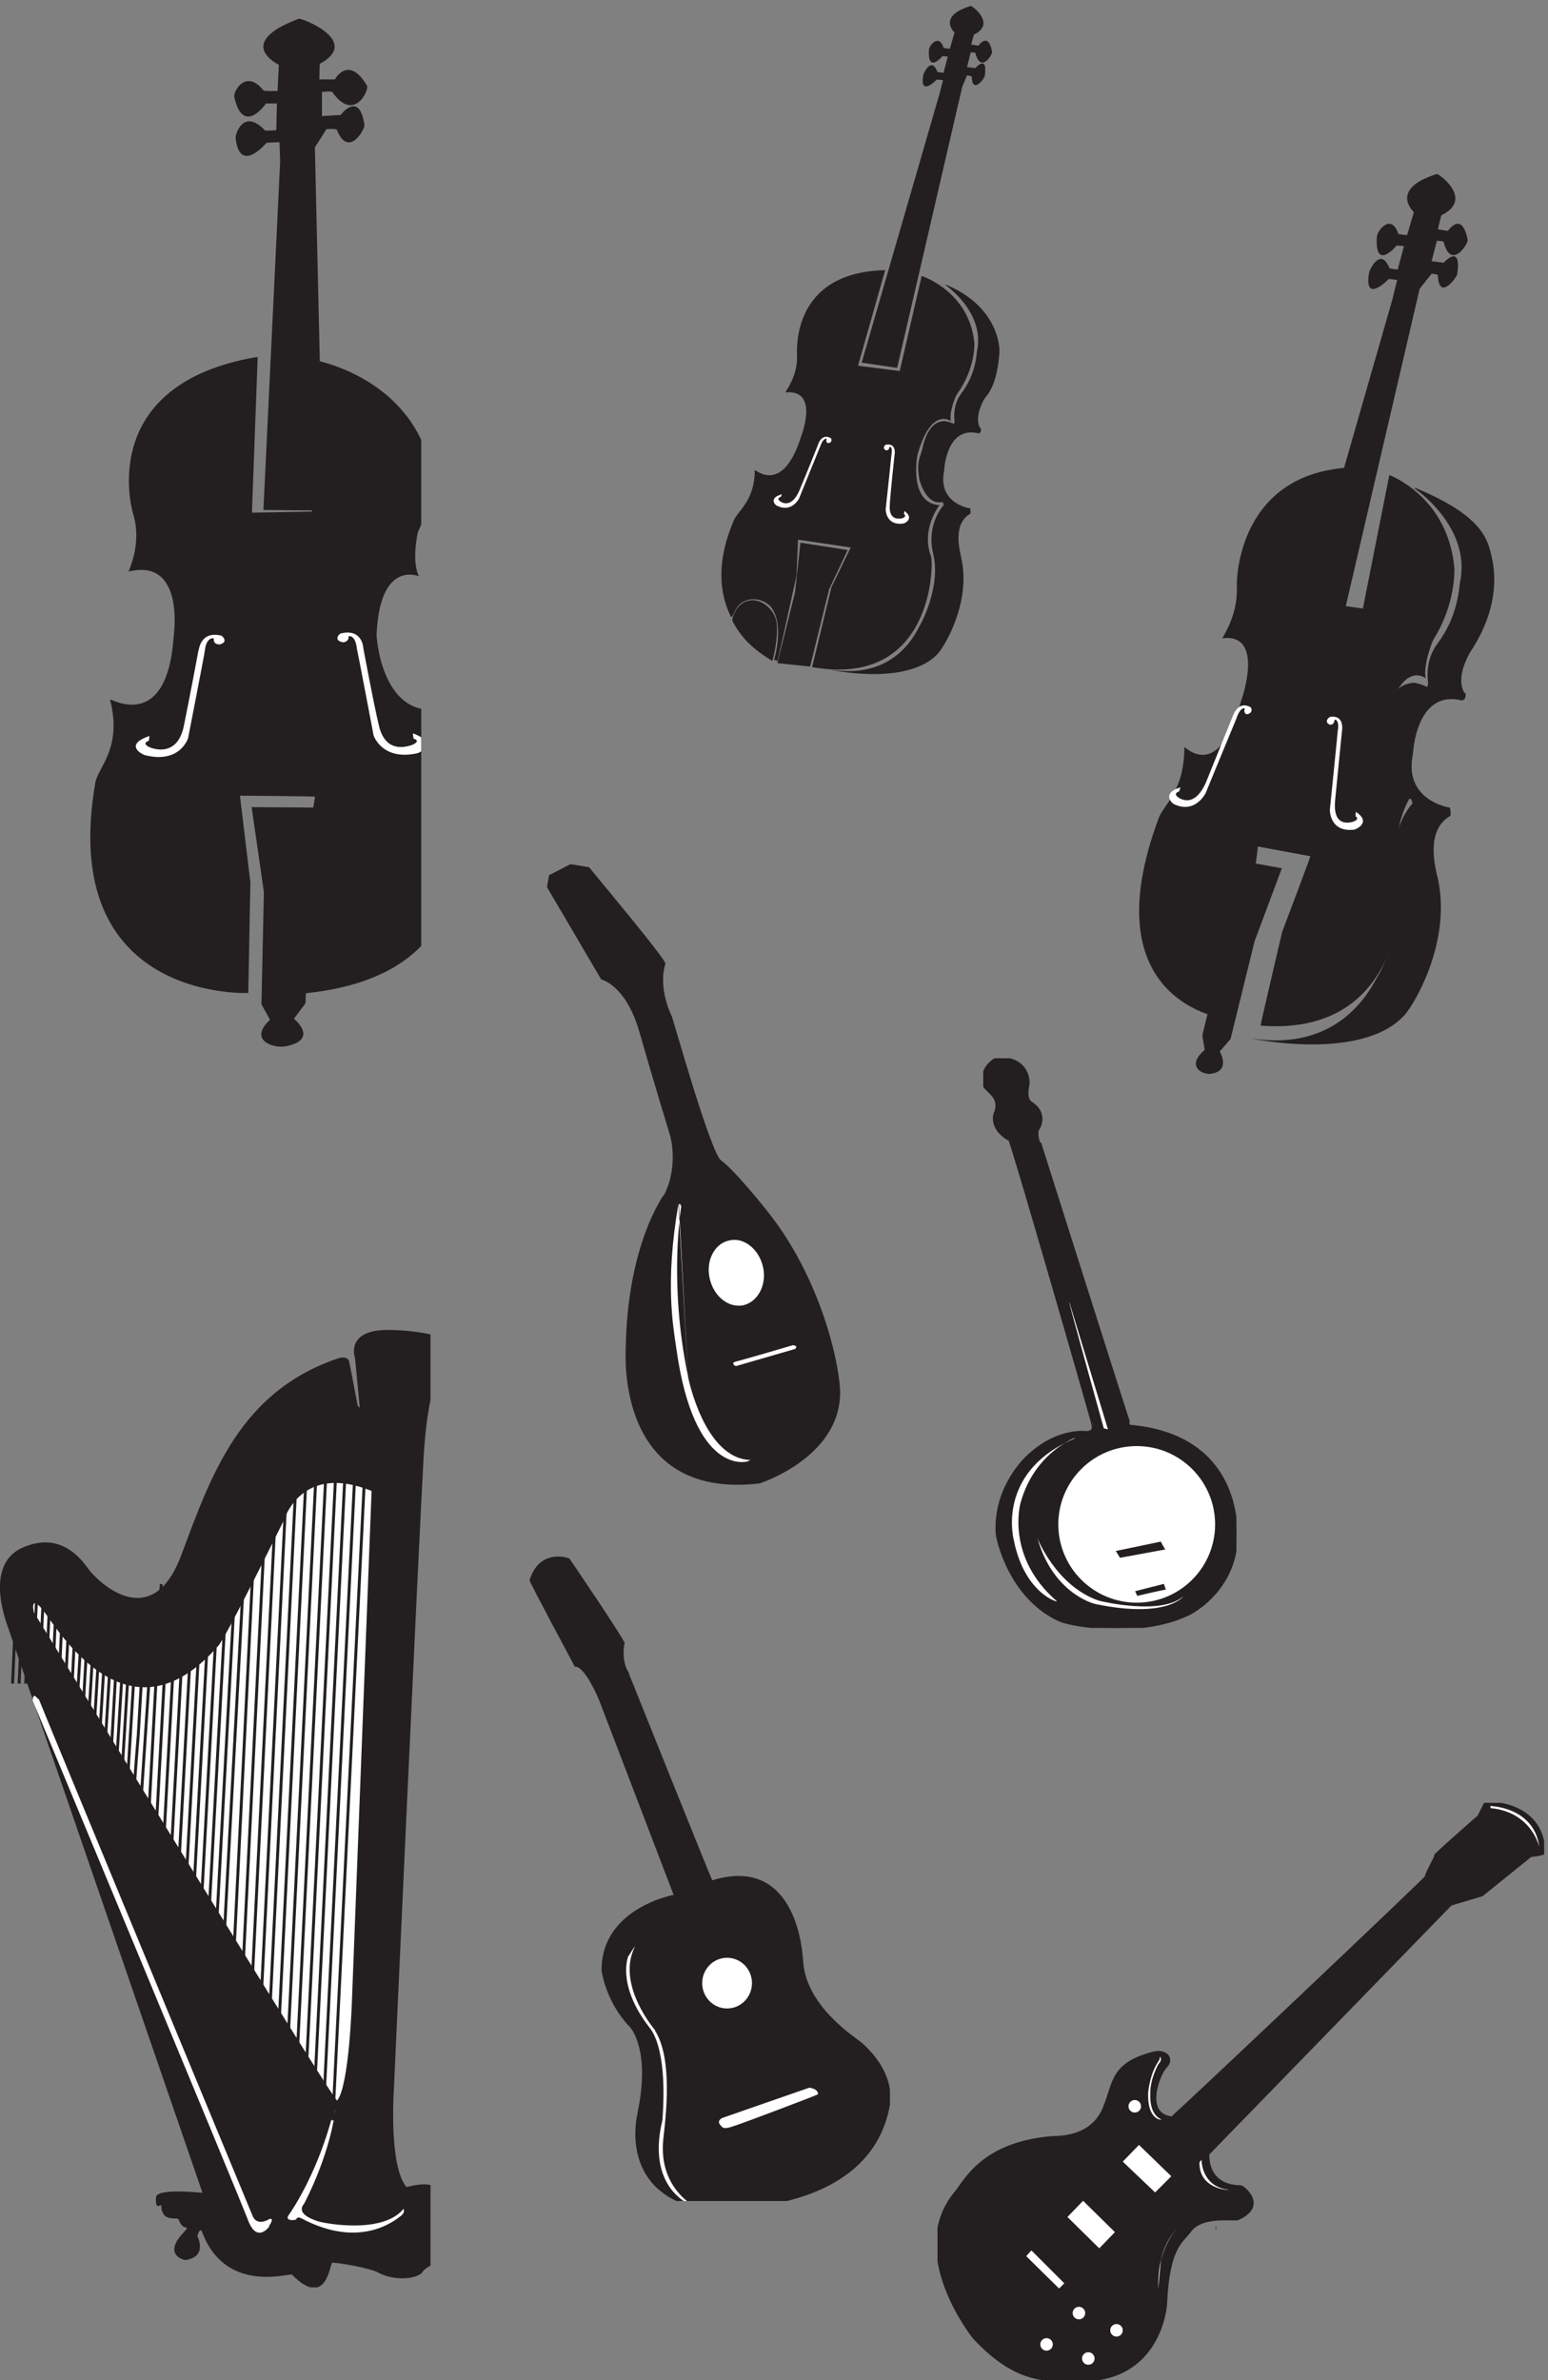
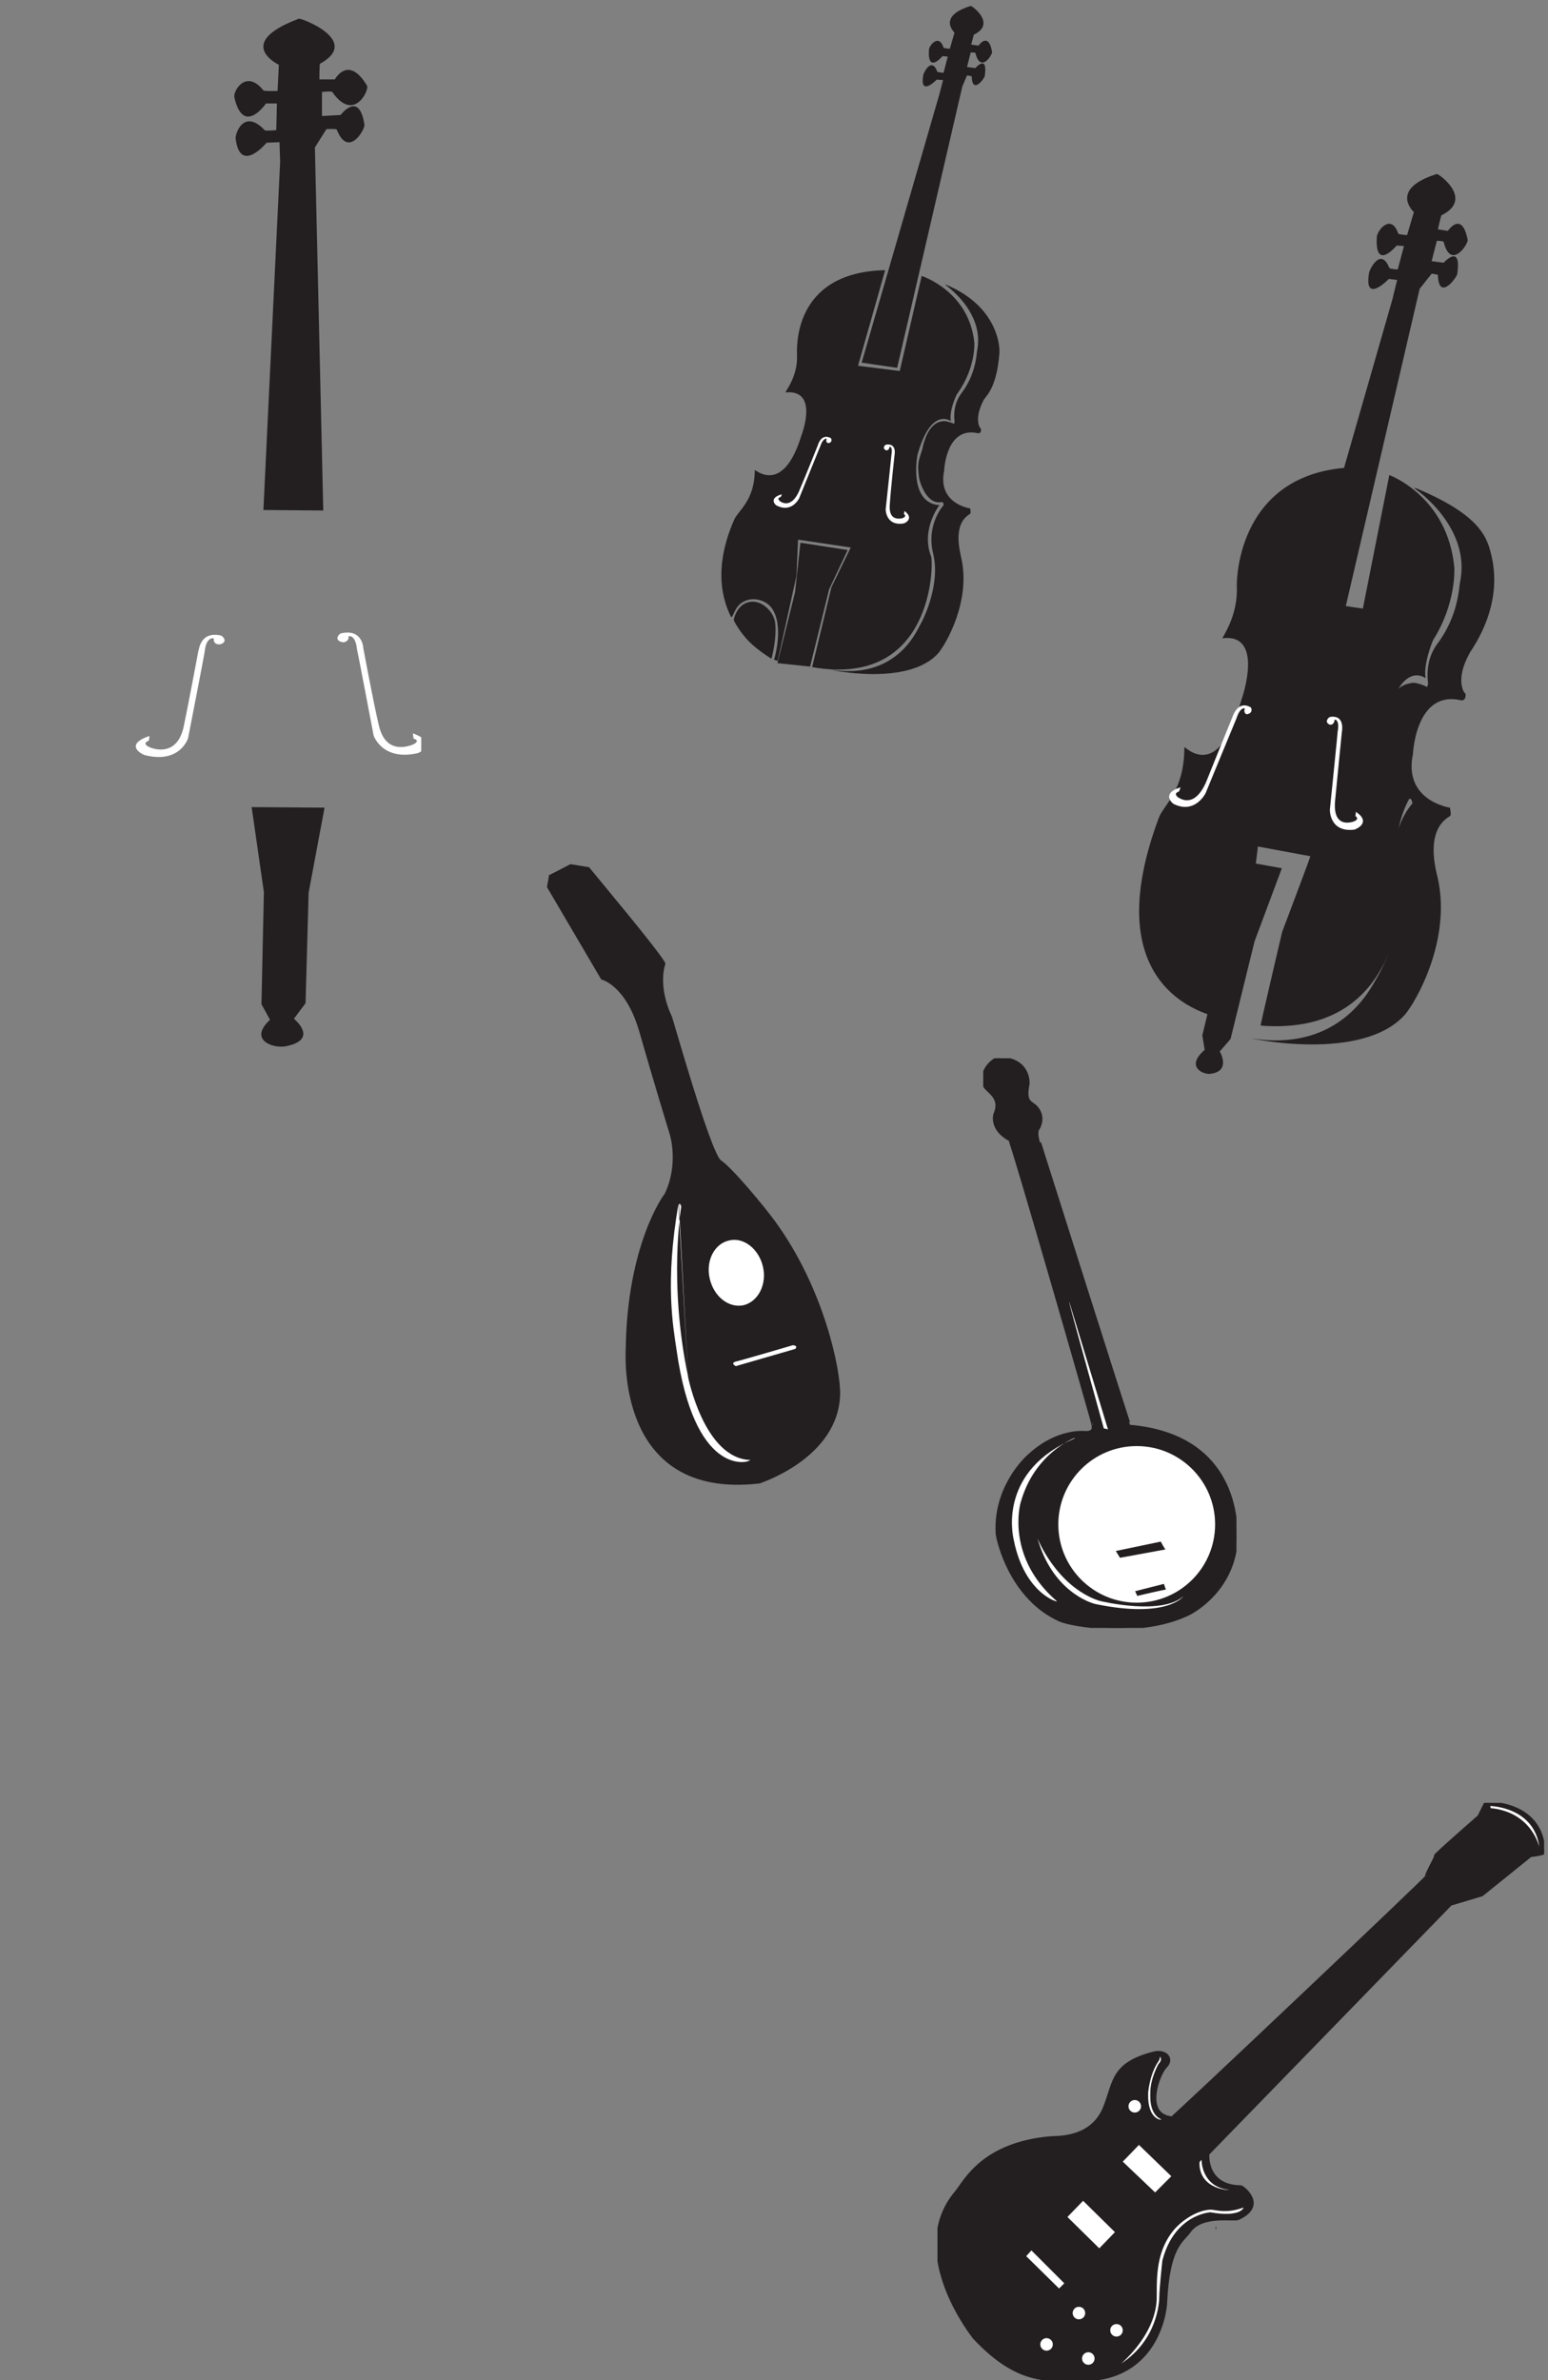
<svg xmlns="http://www.w3.org/2000/svg" xml:space="preserve" width="533.033" height="819.4">
  <rect width="100%" height="100%" fill="#808080" stroke="none" />
  <defs>
    <clipPath id="a" clipPathUnits="userSpaceOnUse">
      <path d="M2598 3422h655.5V1947.5H2598Z" clip-rule="evenodd" />
    </clipPath>
    <clipPath id="b" clipPathUnits="userSpaceOnUse">
      <path d="M2479.5 1494.5H4050V.5H2479.5Z" clip-rule="evenodd" />
    </clipPath>
    <clipPath id="c" clipPathUnits="userSpaceOnUse">
-       <path d="M0 2720h1167V240.5H0Z" clip-rule="evenodd" />
+       <path d="M0 2720V240.5H0Z" clip-rule="evenodd" />
    </clipPath>
    <clipPath id="d" clipPathUnits="userSpaceOnUse">
      <path d="M1468.5 3924.5h759V2318h-759z" clip-rule="evenodd" />
    </clipPath>
    <clipPath id="e" clipPathUnits="userSpaceOnUse">
-       <path d="M1422 2154.5h934.5V464H1422Z" clip-rule="evenodd" />
-     </clipPath>
+       </clipPath>
    <clipPath id="f" clipPathUnits="userSpaceOnUse">
      <path d="M2872.5 5711h979.7V3381.5h-979.7z" clip-rule="evenodd" />
    </clipPath>
    <clipPath id="g" clipPathUnits="userSpaceOnUse">
      <path d="M2872.5 5711H3921V3381.5H2872.5Z" clip-rule="evenodd" />
    </clipPath>
    <clipPath id="h" clipPathUnits="userSpaceOnUse">
      <path d="M199.5 6113H1143V3452H199.5Z" clip-rule="evenodd" />
    </clipPath>
    <clipPath id="i" clipPathUnits="userSpaceOnUse">
      <path d="M1920 6146h720V4416.5h-720z" clip-rule="evenodd" />
    </clipPath>
  </defs>
  <g clip-path="url(#a)" transform="matrix(.133 0 0 -.133 -6.967 819.466)">
    <path d="M2742.29 3200.42s-10.83 29.72-1.35 40.53c2.7 4.06 17.59 33.78-9.48 58.1-13.53 10.81-25.71 12.16-17.58 55.4 1.35 5.4 2.7 67.55-77.14 67.55-6.76 0-48.71-25.67-36.54-68.91 4.07-16.21 47.37-29.72 28.42-74.3-2.71-6.76-9.47-41.89 37.89-67.56 5.42-2.7 216.52-736.35 215.16-736.35-1.35 0 9.47-21.61-17.59-21.61-27.06 2.7-87.96-4.06-147.5-59.45-23-20.27-89.31-94.58-82.54-202.67 1.35-16.21 35.18-167.53 163.73-224.28 32.48-13.51 202.99-41.88 324.78 13.51 21.65 8.11 143.43 78.37 129.9 231.04-4.06 29.72-12.18 235.09-274.7 258.06-1.35 0-232.75 730.94-232.75 730.94" style="fill:#231f20;fill-opacity:1;fill-rule:evenodd;stroke:none" />
    <path d="M2742.29 3200.42s-10.83 29.72-1.35 40.53c2.7 4.06 17.59 33.78-9.48 58.1-13.53 10.81-25.71 12.16-17.58 55.4 1.35 5.4 2.7 67.55-77.14 67.55-6.76 0-48.71-25.67-36.54-68.91 4.07-16.21 47.37-29.72 28.42-74.3-2.71-6.76-9.47-41.89 37.89-67.56 5.42-2.7 216.52-736.35 215.16-736.35-1.35 0 9.47-21.61-17.59-21.61-27.06 2.7-87.96-4.06-147.5-59.45-23-20.27-89.31-94.58-82.54-202.67 1.35-16.21 35.18-167.53 163.73-224.28 32.48-13.51 202.99-41.88 324.78 13.51 21.65 8.11 143.43 78.37 129.9 231.04-4.06 29.72-12.18 235.09-274.7 258.06-1.35 0-232.75 730.94-232.75 730.94z" style="fill:none;stroke:#231f20;stroke-width:7.5;stroke-linecap:butt;stroke-linejoin:miter;stroke-miterlimit:10;stroke-dasharray:none;stroke-opacity:1" />
    <path d="M2832.96 2438.4s-102.85-39.18-138.03-166.18c-2.71-8.11-36.54-143.22 93.37-255.36 8.12-5.4-82.55 16.21-110.96 156.73-5.41 21.62-36.54 182.4 158.32 264.81" style="fill:#fff;fill-opacity:1;fill-rule:evenodd;stroke:none" />
    <path d="M2738.23 2180.34c0-1.35 48.72-124.3 158.33-162.13 14.88-4.05 163.74-37.83 219.22 10.81 1.35 1.35-39.24-58.09-224.64-20.27-16.23 2.71-115.02 35.13-152.91 171.59m82.56 610.7 100.14-329.67-10.82 2.7s-90.67 325.62-89.32 325.62" style="fill:#fff;fill-opacity:1;fill-rule:evenodd;stroke:none" />
    <path d="M3198.32 2215.47c0-111.93-90.87-202.66-202.98-202.66-112.1 0-202.98 90.73-202.98 202.66 0 111.93 90.88 202.67 202.98 202.67 112.11 0 202.98-90.74 202.98-202.67" style="fill:#fff;fill-opacity:1;fill-rule:evenodd;stroke:none" />
    <path d="M3069.77 2150.62c-1.36 0-12.18 20.27-12.18 20.27l-116.38-24.32 10.83-17.57 117.73 21.62m-4.06-89.17-74.43-18.92 5.42-12.16s74.42 17.57 74.42 16.22c0-1.36-5.41 14.86-5.41 14.86" style="fill:#231f20;fill-opacity:1;fill-rule:evenodd;stroke:none" />
  </g>
  <g clip-path="url(#b)" transform="matrix(.133 0 0 -.133 -6.967 819.466)">
    <path d="M3262.19 500.961c5.4 0 9.45-4.059 9.45-4.059s59.46-44.601-13.51-78.39c-10.81-5.41-93.24 12.16-125.67-32.442-18.92-27.039-55.41-37.851-62.16-186.539 0-8.109-14.87-200.043-218.91-198.691-85.14 0-163.51-12.168-277.02 109.48 0 0-178.37 221.68-45.95 377.121 22.97 28.387 68.92 125.707 245.94 140.575 16.22 1.351 108.11-4.055 139.19 82.453 24.32 62.179 18.91 109.488 125.67 136.519 31.08 8.114 51.35-14.867 31.08-35.14-18.92-18.926-59.46-125.707 16.22-132.465 4.05 0 663.49 624.477 659.43 624.477-5.4 0 27.03 54.07 22.98 54.07-4.06 0 112.16 101.37 112.16 101.37l17.56 35.15s147.3 6.75 151.35-128.41c0-4.06-35.13-8.11-35.13-8.11l-125.68-101.38-81.07-24.33-628.36-646.107s-8.11-85.152 86.48-85.152h-4.05" style="fill:#231f20;fill-opacity:1;fill-rule:evenodd;stroke:none" />
    <path d="M3262.19 500.961c5.4 0 9.45-4.059 9.45-4.059s59.46-44.601-13.51-78.39c-10.81-5.41-93.24 12.16-125.67-32.442-18.92-27.039-55.41-37.851-62.16-186.539 0-8.109-14.87-200.043-218.91-198.691-85.14 0-163.51-12.168-277.02 109.48 0 0-178.37 221.68-45.95 377.121 22.97 28.387 68.92 125.707 245.94 140.575 16.22 1.351 108.11-4.055 139.19 82.453 24.32 62.179 18.91 109.488 125.67 136.519 31.08 8.114 51.35-14.867 31.08-35.14-18.92-18.926-59.46-125.707 16.22-132.465 4.05 0 663.49 624.477 659.43 624.477-5.4 0 27.03 54.07 22.98 54.07-4.06 0 112.16 101.37 112.16 101.37l17.56 35.15s147.3 6.75 151.35-128.41c0-4.06-35.13-8.11-35.13-8.11l-125.68-101.38-81.07-24.33-628.36-646.107s-8.11-85.152 86.48-85.152zm-61.09-106.727h-1.35" style="fill:none;stroke:#231f20;stroke-width:7.5;stroke-linecap:butt;stroke-linejoin:miter;stroke-miterlimit:10;stroke-dasharray:none;stroke-opacity:1" />
    <path d="M2861.92 173.91c0-8.961-7.26-16.222-16.21-16.222-8.96 0-16.22 7.261-16.22 16.222 0 8.957 7.26 16.219 16.22 16.219 8.95 0 16.21-7.262 16.21-16.219m-83.78-81.101c0-8.961-7.26-16.223-16.21-16.223-8.96 0-16.22 7.262-16.22 16.223 0 8.957 7.26 16.218 16.22 16.218 8.95 0 16.21-7.261 16.21-16.218m108.11-36.496c0-8.958-7.27-16.22-16.22-16.22-8.96 0-16.22 7.262-16.22 16.22 0 8.956 7.26 16.218 16.22 16.218 8.95 0 16.22-7.262 16.22-16.219m72.96 72.993c0-8.961-7.25-16.223-16.21-16.223s-16.21 7.262-16.21 16.223c0 8.957 7.25 16.218 16.21 16.218s16.21-7.261 16.21-16.218m47.3 579.871c0-8.961-7.26-16.223-16.21-16.223-8.96 0-16.22 7.262-16.22 16.223 0 8.957 7.26 16.219 16.22 16.219 8.95 0 16.21-7.262 16.21-16.219m-5.4-100.028-41.9-43.253 83.79-79.747 41.89 41.903-83.78 81.097M2856.52 464.52l-40.54-41.903 82.43-81.101 40.54 41.902-82.43 81.102m-133.79-128.411-13.51-14.867 85.14-83.804 13.51 13.515-85.14 85.156m548.64 109.489s-9.46-24.332-85.14-10.817c-1.34 0-93.23-5.406-124.31-124.351-1.36-9.461-8.11-77.047-8.11-93.27 0-16.219-5.41-112.187-97.3-173.012-8.1-5.406 85.13 66.231 90.54 163.551 1.35 40.551-6.76 118.949 43.24 179.774 14.87 18.925 54.06 51.367 94.6 54.07 10.81 1.352 39.18-12.168 86.48 5.406" style="fill:#fff;fill-opacity:1;fill-rule:evenodd;stroke:none" />
-     <path d="M3271.37 445.598s-9.46-24.332-85.14-10.817c-1.34 0-93.23-5.406-124.31-124.351-1.36-9.461-8.11-77.047-8.11-93.27 0-16.219-5.41-112.187-97.3-173.012-8.1-5.406 85.13 66.231 90.54 163.551 1.35 40.551-6.76 118.949 43.24 179.774 14.87 18.925 54.06 51.367 94.6 54.07 10.81 1.352 39.18-12.168 86.48 5.406z" style="fill:none;stroke:#231f20;stroke-width:7.5;stroke-linecap:butt;stroke-linejoin:miter;stroke-miterlimit:10;stroke-dasharray:none;stroke-opacity:1" />
    <path d="M3024.89 743.164s3.38 47.875 25.9 81.121c2.25 3.988 4.5 5.32 4.5 13.301h.09s7.89-6.652-3.38-18.621c-1.12-1.328-21.39-38.567-21.39-73.141 0-7.98-4.5-55.855 28.15-70.484 3.38-2.66-36.03-2.66-33.78 66.492l-.09 1.332m138.37-174.566s0-67.582 70.27-75.692c6.76-1.351-75.67-1.351-75.67 68.934 0 5.406 5.4 8.109 5.4 8.109m748.63 916.441s112.16-2.7 125.67-105.43c1.35-8.11-14.86 89.21-125.67 100.02l-1.35 5.41" style="fill:#fff;fill-opacity:1;fill-rule:evenodd;stroke:none" />
  </g>
  <g clip-path="url(#c)" transform="matrix(.133 0 0 -.133 -6.967 819.466)">
    <path d="M576.469 485.617S75.781 1938.8 75.781 1941.51c0 2.7-75.781 175.73 44.657 217.64 32.476 12.16 100.136 28.39 161.031-59.48 21.652-29.74 163.738-171.68 240.871 37.85 78.488 210.88 154.269 425.82 411.379 509.63l2.707-.15s17.59 4.06 20.297-12.16c4.058-17.58 21.652-112.2 21.652-112.2l5.41-5.41-12.18 128.42s-25.707 68.94 75.785 73c44.65 1.35 128.56-6.76 151.56-24.33 9.47-9.47 18.95-21.63 20.3-27.04l-1.03-1.21c2.71-4.05-55.48-37.85-69.02-275.77-13.52-236.56-77.13-1638.382-77.13-1638.382s-13.53-197.359 32.48-251.434c2.71-2.703 110.96 41.914 102.84-70.285-1.35-21.633-31.12-54.078-1.35-110.847 1.35-5.418-51.42-22.985-60.9-40.555-10.82-14.875-69.01-24.336-113.66 0-20.3 10.812-92.023 24.324-119.085 25.676-5.415 0-13.532-123.008-104.2-31.09-4.058 5.414-171.855-52.719-232.75 110.847-5.414 13.524-12.179-10.812-12.179-10.812s28.418-54.066-31.125-62.188c-4.059 0-59.539 13.524-4.059 71.649 20.297 22.984-1.352-1.352-13.531 33.793-4.059 6.758-43.305-9.457-44.656 35.148-1.356 6.758-16.239-16.215-13.532 21.633 0 10.813 24.356 20.274 116.375 12.164h3.731" style="fill:#231f20;fill-opacity:1;fill-rule:evenodd;stroke:none" />
    <path d="M1014.38 2301.99 963.445 980.129s-7.074-218.699-38.199-256.078c-7.074-5.539-785.187 1263.739-785.187 1263.739s-11.317 48.44 22.636 6.92c33.953-41.53 217.871-365.42 455.551-92.74 21.219 24.91 161.281 308.67 166.938 319.74 4.246 9.69 48.101 153.64 229.196 80.28m-861.884-537.82c0-2.69 554.359-1339.963 554.359-1339.963s9.75-26.852 43.18-6.703c1.395 0 13.93 4.023-1.39-18.797h1.425s-32.039-46.996-55.715 16.102C670.676 477.918 137.207 1758.8 137.207 1758.8s-1.391 25.51 13.93 4.02l1.359 1.35M918.172 685.078c0-1.383-12.734-99.656-77.813-227-2.828-4.152-25.464-26.297 32.539-45.676 7.075-4.152 166.942-37.371 223.532 30.45 1.41 2.769 5.66-9.688-7.07-17.993-12.74-9.687-97.622-81.664-240.512-13.839-12.731 5.535-25.465 16.609-29.707 5.535-1.418-2.77-32.539-5.535-18.395 12.457 12.734 17.992 76.399 114.883 114.598 264.371 1.414 5.539 7.07 20.765 1.414-11.07" style="fill:#fff;fill-opacity:1;fill-rule:evenodd;stroke:none" />
    <path d="M985.322 2364.95 904.142 680.2m55.984 1684.75L878.95 680.2m55.984 1684.75L853.757 680.2m57.383 1684.75L829.964 680.2m55.984 1684.75L804.772 680.2m55.984 1684.75L779.58 680.2m55.984 1684.75L754.387 680.2m55.984 1684.75L729.191 680.2m57.387 1684.75L705.398 680.2m55.984 1684.75L680.206 680.2m55.984 1684.75L655.014 680.2m55.984 1684.75L629.821 680.2m44.789 1403.5-48.989-929.14m27.994 929.14-48.986-929.14m27.99 929.14-48.985-929.14m27.994 929.14-48.99-929.14m27.994 929.14-48.985-929.14m27.993 929.14-48.989-929.14m27.994 929.14-48.986-929.14m27.991 929.14-48.986-929.14m27.994 929.14-48.989-929.14m27.994 929.14-48.986-929.14m27.99 929.14-48.985-929.14m18.193 682.85-20.991-321.83m1.399 321.83s-4.201-72.76-8.398-148.32c-6.998-85.36-12.598-173.51-12.598-173.51m11.199 489.76-25.196-422.59m9.8 422.59-25.196-422.59m9.8 422.59-25.192-422.59m8.398 422.59-23.794-422.59m8.398 422.59-25.193-422.59m9.797 422.59-25.192-422.59m9.796 422.59-25.192-422.59m9.796 422.59-25.192-422.59m8.397 422.59-23.793-422.59m8.397 422.59-25.192-422.59m16.795 398.79h-4.201m-2.798 64.37-11.195-222.49m-5.599 222.49-11.196-222.49m-6.998 222.49-9.796-222.49m-6.999 222.49-9.8-222.49m-6.999 222.49-9.796-222.49m-6.998 222.49-9.797-222.49m-6.998 222.49-11.196-222.49m-5.599 222.49-11.195-222.49m-6.999 222.49-9.796-222.49m-6.999 222.49-9.796-222.49" style="fill:none;stroke:#231f20;stroke-width:7.5;stroke-linecap:butt;stroke-linejoin:miter;stroke-miterlimit:10;stroke-dasharray:none;stroke-opacity:1" transform="scale(1.011 .989)" />
  </g>
  <g clip-path="url(#d)" transform="matrix(.133 0 0 -.133 -6.967 819.466)">
    <path d="M2018.14 2321.21s205.28 64.84 209.33 230.97c1.35 62.14-40.52 272.85-168.81 448.44-29.71 40.52-110.74 137.77-139.1 156.68-27.01 17.56-125.6 370.09-126.95 370.09v1.36s-37.81 71.58-17.55 137.77c4.05 9.45-198.52 249.87-197.17 249.87 1.35 0-48.62 8.11-48.62 8.11s-54.02-28.36-55.37-28.36l-5.4-31.07L1608.95 3626s63.47-13.51 98.59-135.07c35.11-122.92 79.67-268.8 79.67-268.8s22.96-76.99-14.85-152.63l-1.35-1.35s-94.54-126.96-98.59-397.1c0-10.81-27.01-391.71 344.37-349.84h1.35" style="fill:#231f20;fill-opacity:1;fill-rule:evenodd;stroke:none" />
    <path d="M1833.8 2597.21s41.31-211.33 161.49-215.15c1.25 0-8.77-3.82-8.77-3.82s-136.45-39.47-182.77 290.27c-8.76 59.83-30.04 173.14 5.01 375.56m1.25 0s3.76 3.82 6.26-5.09l-6.26 5.09 6.26-3.82c0-1.27-33.8-198.6 17.53-441.77l-23.79 445.59m79.84-192.37c10.8-47.28 49.97-77 87.78-68.89 37.82 9.45 60.77 54.03 49.97 99.95-10.81 45.92-49.97 76.99-87.78 67.54-37.82-8.11-60.77-52.68-49.97-98.6m221.54-182-153.95-44.58s-16.21 8.11 1.35 12.16c17.56 4.05 145.85 41.87 145.85 41.87s14.86 0 6.75-9.45" style="fill:#fff;fill-opacity:1;fill-rule:evenodd;stroke:none" />
  </g>
  <g clip-path="url(#e)" transform="matrix(.133 0 0 -.133 -6.967 819.466)">
    <path d="M1703.11 691.848s-52.71-198.532 156.78-247.153c6.75-1.351 447.36-36.465 497.36 272.813 0 10.805 12.16 79.683-74.33 156.664-12.17 10.805-145.97 93.183-151.37 213.378-1.36 13.51-13.52 274.17-235.17 206.65-1.35 0-216.25 536.16-216.25 536.16h1.37s-21.63 24.32-12.17 78.34c0 8.1-140.56 216.09-143.26 218.79-2.71 1.35-77.04 27.01-102.72-56.72-1.35-2.71 117.58-224.2 117.58-224.2s20.28 10.81 62.18-85.08c2.7-6.76 193.27-505.11 193.27-505.11s-186.52-33.77-186.52-194.49c0-5.4 12.17-85.081 74.34-148.546 1.35-2.707 52.71-58.078 18.92-220.153l-.01-1.343" style="fill:#231f20;fill-opacity:1;fill-rule:evenodd;stroke:none" />
    <path d="M1748.11 906.504s-100.05 115.846-53.04 213.766c4.82 11.03-15.67-23.44-15.67-22.06 0 1.38-32.54-73.1 54.24-184.808 1.21-2.757 48.22-45.515 33.75-239.972-1.2-9.657-53.03-177.91 98.84-231.696 0 0-103.66 41.371-97.63 169.633 1.2 30.34 32.54 211.008-20.49 293.758v1.379m251.11 121.506c0-36.237-28.84-65.608-64.43-65.608s-64.45 29.371-64.45 65.608c0 36.23 28.86 65.61 64.45 65.61s64.43-29.38 64.43-65.61m148.08-270.803-224.85-78.172s-16.46-6.98-4.12-19.543c4.12-4.187 5.49-11.168 30.16-2.793 23.31 6.981 222.12 82.36 222.12 83.754-1.37 0 2.74 12.567-21.94 16.754" style="fill:#fff;fill-opacity:1;fill-rule:evenodd;stroke:none" />
  </g>
  <g clip-path="url(#f)" transform="matrix(.133 0 0 -.133 -6.967 819.466)">
    <path d="m3557.61 4951.62-85.93-349.68 109.15-15.9 68.51 345.71s152.12-55.63 168.37-241.07c0-2.64 4.65-91.39-54.57-185.43-2.32-3.98-26.71-64.91-19.74-99.34 0-1.33-61.54 52.98-104.51-115.24-3.48-7.94-32.51-185.43 70.84-188.08h-3.49s-59.22-88.75-26.7-189.41c8.12-23.84 23.22-437.09-363.46-406.63-1.16 0 55.74 242.39 55.74 242.39s73.15 193.38 73.15 196.03l-135.86 25.17-24.38-198.69-56.9-247.68s-355.33 38.41-175.34 520.54c12.77 34.44 66.19 68.88 66.19 182.79 1.16 3.97 88.25-96.69 147.47 121.85 3.48 9.27 59.22 173.52-48.77 160.27-3.49-1.32 40.64 55.63 37.16 133.78-1.16 25.16 6.96 296.7 299.59 308.62h3.48" style="fill:#231f20;fill-opacity:1;fill-rule:evenodd;stroke:none" />
    <path d="m3658.88 5393.44 10.8 43.24-21.62 2.7s-64.85-67.56-51.34 14.87c0 6.75 29.73 70.26 52.69 13.51 1.36-2.7 21.63-4.05 21.63-4.05l16.21 60.8-18.92 1.35s-56.75-68.91-51.34 21.62c0 16.22 36.48 63.51 55.4 9.46 0-2.7 22.97-4.05 22.97-4.05l17.56 59.45s-66.21 59.45 59.45 98.64c4.06 1.35 97.28-64.86 12.16-106.75-1.35 0-9.46-36.48-9.46-36.48l25.68-4.05s36.48 54.05 51.34-22.97c2.7-9.46-43.24-81.08-62.16-5.41-1.34 2.7-17.56 2.7-17.56 2.7l-13.51-52.7 31.07-4.05s47.3 52.7 35.14-29.72c-1.36-8.11-47.3-71.62-50-2.71 0 2.71-16.21 4.06-16.21 4.06l-31.08-39.19-191.86-824.24-102.69 16.22 225.65 786.4M3251.71 3935.5l119.37-21.62-70.65-189.17-62.12-252.68-28.01-32.43s31.66-52.69-26.8-58.1c-21.93 0-59.68 21.62-12.18 62.16l-6.09 37.83 62.12 256.73 24.36 197.28" style="fill:#231f20;fill-opacity:1;fill-rule:evenodd;stroke:none" />
    <path d="m3108.95 4123.32-4.05-10.81s-16.22-4.05-2.7-14.87c16.21-10.8 45.94-18.91 71.61 36.49 21.62 54.05 68.91 170.25 68.91 170.25 0-1.35 12.16 44.59 45.94 27.03 4.05 0 9.45-16.22-8.11-18.92-1.35 0-9.46 2.7-5.41 14.86 0 1.35-12.16 4.06-21.61-25.67-1.35-2.7-79.72-193.22-79.72-193.22s-27.02-55.41-82.42-28.38c-5.41 2.7-32.43 28.38 17.56 43.24m453.99-63.51-1.35-10.81s13.51-8.11-6.75-14.86c-18.92-5.41-51.35-5.41-45.95 54.05 5.41 56.75 17.57 178.36 17.57 178.36s9.46 44.59-29.73 39.18c-4.05 0-17.56-13.51-1.35-20.27 1.35 0 10.81-1.35 12.16 12.17 1.35 2.7 13.51 0 8.11-29.73 0-4.06-20.27-202.68-20.27-202.68s-1.35-59.46 63.51-51.35c5.4 1.35 44.59 18.92 4.05 45.94" style="fill:#fff;fill-opacity:1;fill-rule:evenodd;stroke:none" />
  </g>
  <g clip-path="url(#g)" transform="matrix(.133 0 0 -.133 -6.967 819.466)">
    <path d="M3713.24 4897.57c2.7 0 149.99-101.34 118.92-244.57-2.71-13.51-4.06-86.48-59.46-159.45-2.7-4.05-31.08-39.18-22.97-101.34 0-2.7-2.71-9.45-2.71-9.45 0 1.35-28.38 13.51-39.18 10.81-10.82-2.71-56.76-2.71-79.73-104.05v-1.35c-12.16-43.24-17.57-49.99-10.81-105.39 2.7-16.22 28.38-99.99 85.13-89.19 5.41 1.36 6.75-12.16 6.75-12.16s-66.21-68.91-39.18-178.36c27.02-109.45-32.43-239.16-50-267.54-16.22-27.02-93.24-198.63-327.02-162.14-9.46 1.35 286.48-63.51 397.29 62.15 28.37 33.78 118.91 190.52 85.13 349.97-6.76 28.37-33.78 125.66 31.08 163.49 4.06 2.71 0 18.92 0 21.63 0 0-121.62 17.56-95.94 139.17 0 0 6.75 164.85 122.97 139.18 14.86-4.06 14.86 17.56 12.16 17.56-1.35 0-28.38 32.43 12.16 105.4 10.81 17.56 85.13 120.26 56.76 247.27-10.82 47.29-24.33 106.75-195.95 178.36h-5.4" style="fill:#231f20;fill-opacity:1;fill-rule:evenodd;stroke:none" />
  </g>
  <g clip-path="url(#h)" transform="matrix(.133 0 0 -.133 -6.967 819.466)">
-     <path d="m719.527 5236.78-14.859-402.41L860 4837.04l-9.453 395.73s225.573-32.08 302.563-233.96c1.35-2.67 35.12-101.61-18.91-215.24-1.36-5.35-16.21-76.21 2.7-113.64 1.35-1.34-99.95 45.45-109.41-148.4-1.35-9.36 13.51-212.57 155.33-196.53l-4.05-1.34s-55.38-108.29 18.91-213.91c18.91-25.39 164.79-478.62-375.5-521.39-1.348 0 5.402 280.75 5.402 280.75s40.523 227.27 40.523 229.95c0 1.34-194.503 2.67-194.503 2.67l27.015-224.6-5.402-286.1S199.5 3566.97 299.453 4136.5c6.754 38.77 70.238 88.23 37.82 213.9-1.351 5.35 147.227-89.57 164.79 163.11 1.347 10.69 27.011 203.21-116.165 168.45-4.05-1.34 37.821 69.52 9.457 155.08-6.753 28.08-78.343 330.22 318.77 399.74h5.402" style="fill:#231f20;fill-opacity:1;fill-rule:evenodd;stroke:none" />
    <path d="m777.652 5744.55-1.668 48.75-33.32-1.35s-68.312-82.61-79.976 9.48c-3.333 8.12 18.328 82.61 74.976 23.02 0-2.71 29.992 0 29.992 0l1.664 69.07h-28.324s-58.316-85.32-81.641 14.9c-5 16.25 29.993 75.83 74.977 18.96 3.332-2.71 36.656-1.36 36.656-1.36l3.332 67.71s-118.297 55.53 51.649 119.18c5 2.71 163.281-56.88 54.984-116.46-1.668 0-1.668-40.63-1.668-40.63h39.988s34.989 65 83.307-16.25c6.67-9.48-33.322-97.51-89.971-16.26-1.668 2.71-26.66 0-26.66 0v-62.29l48.321 2.71s48.316 65 61.648-25.74c1.664-10.83-41.656-88.03-71.645-12.19-1.668 2.72-26.66 1.36-26.66 1.36l-29.992-47.4 21.664-939.87-154.953 1.36 43.32 901.95m-73.789-1671.09 188.754-1.34-41.242-220.2-7.93-285.98-30.136-40.28s66.617-53.7-20.621-71.16c-33.309-6.71-98.344 16.12-41.243 68.48l-22.203 40.28 6.344 290.01-31.723 220.19" style="fill:#231f20;fill-opacity:1;fill-rule:evenodd;stroke:none" />
    <path d="m439.426 4256.3-1.668-12.19s-21.66-6.77 3.332-17.61c24.992-9.48 71.644-13.54 86.64 52.82 13.329 63.65 38.321 197.72 38.321 197.72 1.668 0 3.332 51.46 58.316 39.28 5-1.36 19.992-17.61-3.332-23.03-3.332 0-16.664 0-14.996 14.9-1.668 2.71-19.992 2.71-23.324-31.15 0-4.06-43.32-226.16-43.32-226.16s-19.997-66.36-109.965-44.69c-8.332 1.35-58.317 27.08 9.996 50.11m681.854 6.77 1.67-13.54s21.66-5.42-3.34-16.25c-26.66-9.48-71.64-14.9-86.64 51.46-14.99 63.65-39.986 199.08-39.986 199.08s-1.664 51.46-58.312 37.91c-5-1.35-19.996-18.95 6.664-23.02 0 0 14.996 1.36 13.328 14.9 1.668 2.71 18.328 2.71 21.66-31.15 1.664-5.42 43.316-224.81 43.316-224.81s21.66-66.36 113.3-46.04c6.67 1.35 54.98 27.08-11.66 51.46" style="fill:#fff;fill-opacity:1;fill-rule:evenodd;stroke:none" />
  </g>
  <g clip-path="url(#i)" transform="matrix(.133 0 0 -.133 -6.967 819.466)">
    <path d="m2344.04 5461.97-70.22-247.38 108.03-13.52 56.72 246.03s122.89-39.2 136.39-173.03c0 0 4.06-64.89-44.56-132.48-1.35 0-21.61-44.61-16.2-70.3 0 0-49.97 37.85-85.08-82.46-2.7-4.06-25.66-132.48 58.06-135.19h-2.7s-48.61-62.18-21.6-132.47c6.75-17.58 6.75-342.02-307.9-286.59l49.97 206.83 49.96 102.74-136.39 20.28-4.05-93.28-48.61-220.35-9.46 2.7s28.36 90.58-8.1 136.54c-16.21 18.92-47.26 27.03-71.57 13.52-24.31-12.17-27.01-47.32-32.41-37.85-28.36 58.13-39.16 139.24 8.1 248.73 9.45 24.34 54.02 50.02 54.02 129.78 0 4.05 71.57-67.59 120.19 87.87 1.34 4.05 47.26 121.66-40.52 113.55-2.7 0 32.41 40.56 29.71 95.98 0 17.58-12.15 213.59 225.52 220.35h2.7" style="fill:#231f20;fill-opacity:1;fill-rule:evenodd;stroke:none" />
    <path d="m2076.65 4881.92-2.7-6.76s-12.16-2.7-2.7-10.82c10.8-8.11 32.41-13.51 49.96 25.69 16.21 37.85 48.62 118.96 48.62 118.96s8.1 31.09 32.41 18.93c2.7 0 6.75-12.17-5.4-13.52-1.36 0-8.11 2.7-4.05 10.81 0 1.36-9.46 2.71-16.21-17.57-1.35-2.7-55.37-136.53-55.37-136.53s-18.91-37.86-56.71-18.93c-5.41 1.35-22.96 20.28 12.15 29.74m317.35-43.14-1.35-8.11s9.45-5.41-4.06-10.81c-13.5-2.71-36.46-2.71-32.41 37.85 2.71 40.55 12.16 125.72 12.16 125.72s6.75 31.09-21.61 27.03c-2.7 0-12.15-9.46 0-14.87 0 0 8.11 0 8.11 8.11 1.34 2.71 9.45 1.35 5.4-20.27 0-2.71-14.86-140.59-14.86-140.59s0-43.26 45.92-36.5c2.7 0 29.7 12.16 2.7 32.44" style="fill:#fff;fill-opacity:1;fill-rule:evenodd;stroke:none" />
    <path d="M2499.49 5424.12s103.98-70.3 82.38-171.68c-1.35-8.11-2.7-60.83-41.87-110.85-1.35-2.71-21.6-27.04-16.2-71.65 0-1.35-1.35-6.76-1.35-5.4 0 0-20.26 8.1-28.36 6.75-6.75-1.35-39.16-1.35-54.02-73-9.45-31.09-13.5-35.15-8.1-74.34 1.35-10.82 20.26-70.3 58.07-62.19 5.4 1.35 5.4-8.11 5.4-8.11s-45.91-48.67-27.01-125.72c18.91-77.05-22.95-166.28-35.11-186.55-10.8-20.28-64.82-139.24-228.22-113.56-6.75 0 199.86-44.61 276.84 43.26 20.25 24.33 83.72 133.83 59.42 244.68-4.06 20.28-22.96 87.87 21.6 114.91 4.05 1.35 1.35 12.16 1.35 14.87h-1.35s-83.73 12.16-66.17 97.33c0 0 4.05 114.9 86.43 97.33 10.8-2.7 9.45 12.17 8.1 12.17-1.35 0-18.91 22.98 8.1 74.35 8.11 12.16 33.76 32.44 40.52 121.66 1.35 33.8-17.56 125.72-137.75 175.74h-2.7m-5.56 529.89-16.21 1.35s-44.56-45.96-35.11 10.82c0 5.41 21.61 50.02 36.46 9.46 1.36-1.35 16.21-2.7 16.21-2.7l10.8 41.9-13.5 1.36s-39.16-47.32-35.11 16.22c0 10.81 25.66 43.26 37.81 5.4 0-1.35 16.2-2.7 16.2-2.7l12.16 41.91s-45.92 41.9 41.86 68.94c2.7 1.35 67.52-45.96 8.1-74.35l-6.75-25.68 18.91-2.71s25.65 37.86 35.11-16.22c1.35-6.76-29.71-56.78-43.22-2.7-1.35 1.35-12.15 1.35-12.15 1.35l-9.45-37.85 21.6-2.7s32.42 37.85 24.31-20.28c0-5.41-32.41-50.02-33.76-1.35-1.35 1.35-12.15 2.7-12.15 2.7l-12.16-28.39-168.8-728.64-91.83 13.52 201.22 694.84 9.45 36.5M2069.9 4448.1l44.56 179.79 13.5 124.37 113.44-17.57-45.92-97.33-48.61-197.37" style="fill:#231f20;fill-opacity:1;fill-rule:evenodd;stroke:none" />
    <path d="m2069.9 4448.1 44.56 179.79 13.5 124.37 113.44-17.57-45.92-97.33-48.61-197.37z" style="fill:none;stroke:#231f20;stroke-width:7.5;stroke-linecap:butt;stroke-linejoin:miter;stroke-miterlimit:10;stroke-dasharray:none;stroke-opacity:1" />
    <path d="M1952.41 4558.95s6.75 35.15 36.46 43.26c31.06 9.46 64.82-20.28 70.22-51.37 5.41-41.91-9.45-94.63-9.45-94.63s-33.76 20.28-58.07 44.61c-24.3 24.34-39.16 54.07-39.16 54.07v4.06" style="fill:#231f20;fill-opacity:1;fill-rule:evenodd;stroke:none" />
-     <path d="M1952.41 4558.95s6.75 35.15 36.46 43.26c31.06 9.46 64.82-20.28 70.22-51.37 5.41-41.91-9.45-94.63-9.45-94.63s-33.76 20.28-58.07 44.61c-24.3 24.34-39.16 54.07-39.16 54.07z" style="fill:none;stroke:#231f20;stroke-width:7.5;stroke-linecap:butt;stroke-linejoin:miter;stroke-miterlimit:10;stroke-dasharray:none;stroke-opacity:1" />
  </g>
</svg>